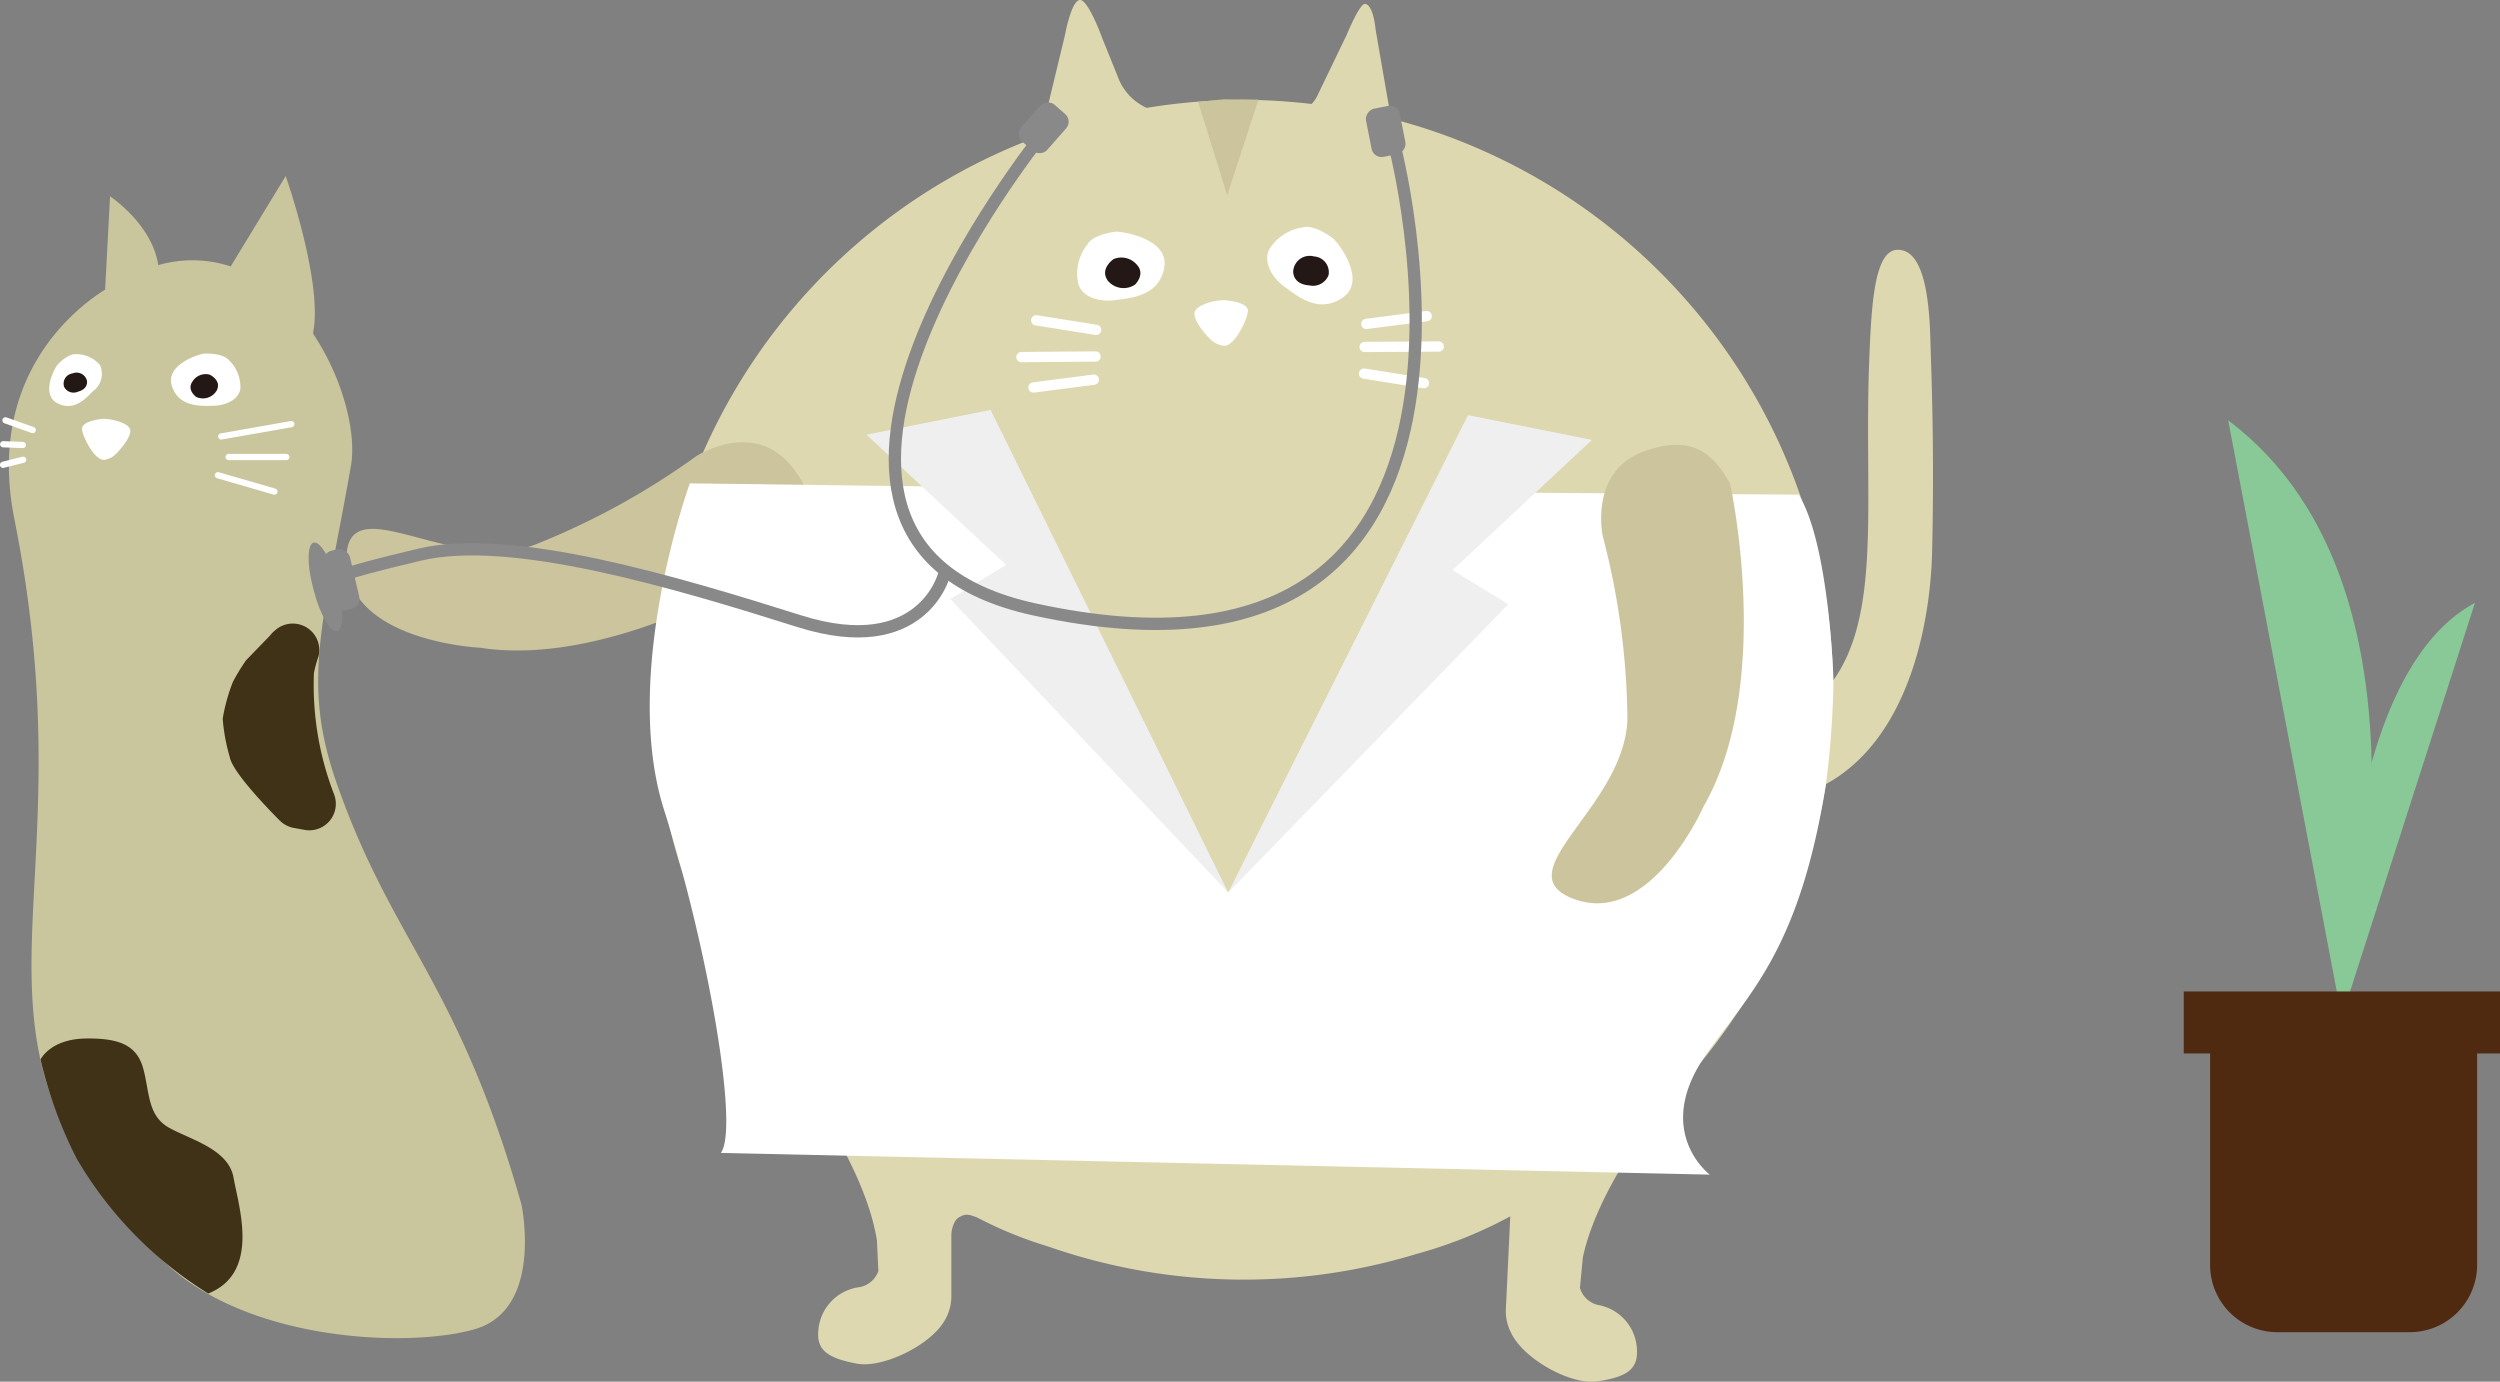
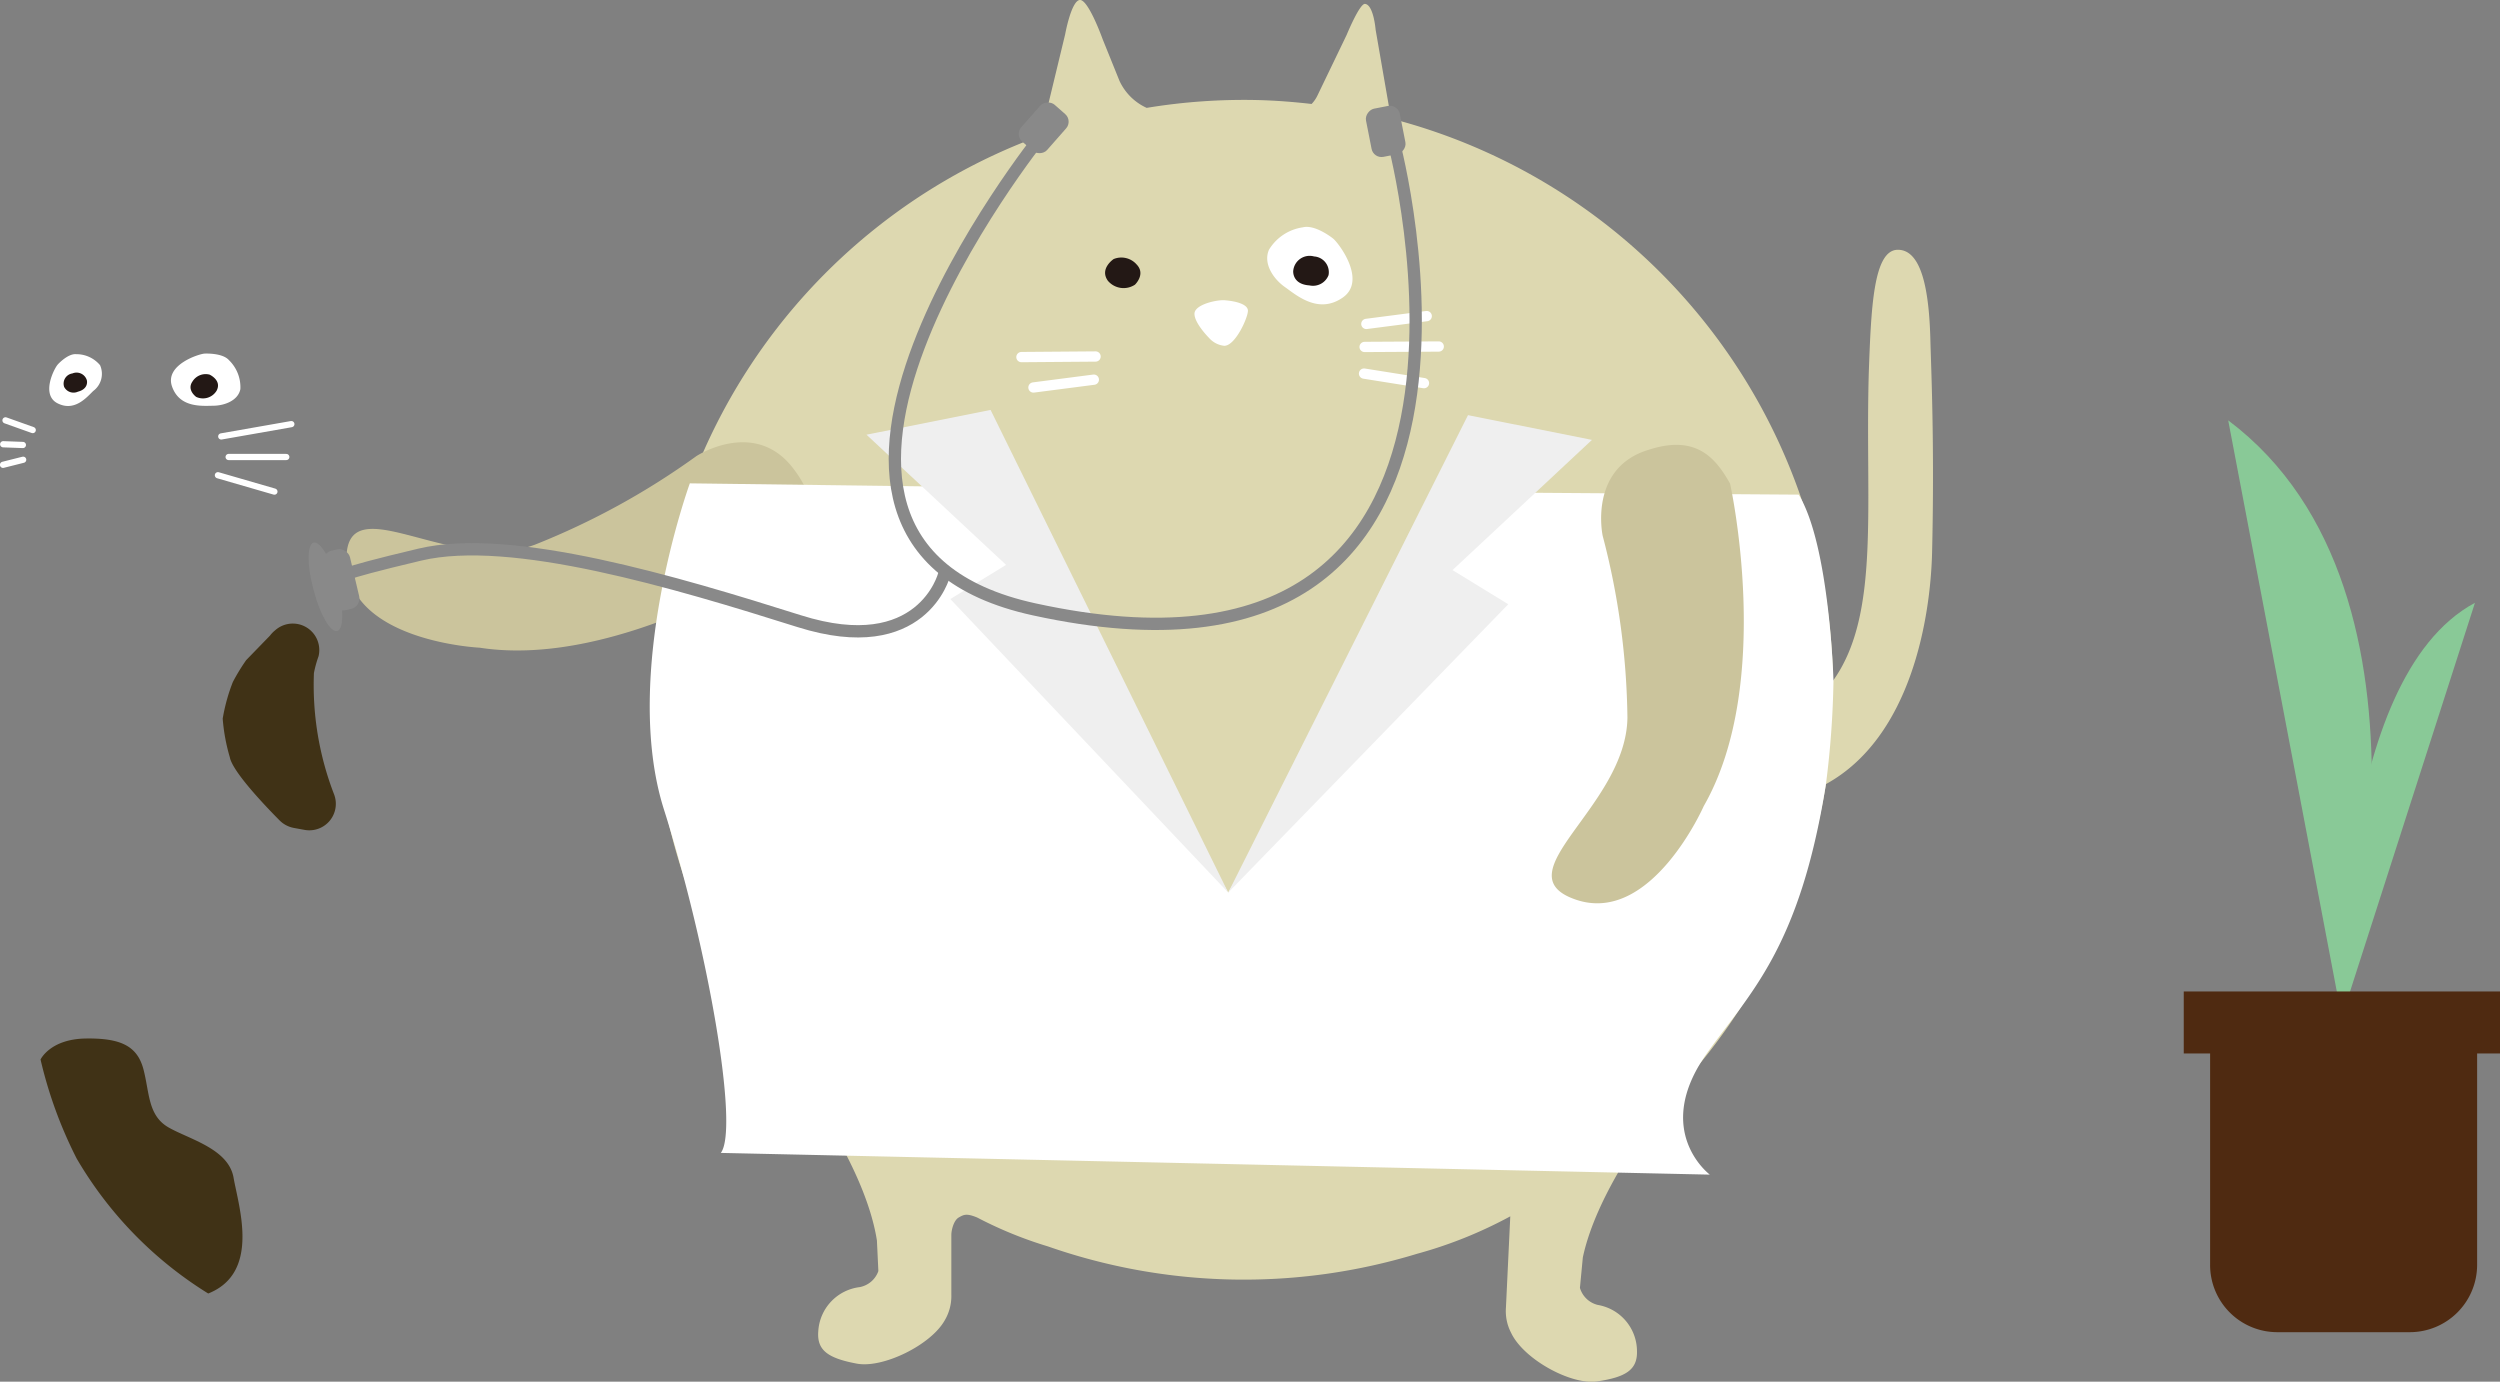
<svg xmlns="http://www.w3.org/2000/svg" viewBox="0 0 172.65 95.42">
  <rect x="0" y="0" width="172.65" height="95.42" fill="#808080" stroke="none" />
  <defs>
    <style>.cls-1{fill:#89c997;}.cls-2{fill:#4f2a11;}.cls-3{fill:#c9c69d;}.cls-4{fill:#fff;}.cls-5{fill:#231815;}.cls-12,.cls-6,.cls-9{fill:none;stroke-linecap:round;stroke-linejoin:round;}.cls-6,.cls-9{stroke:#fff;}.cls-6{stroke-width:0.43px;}.cls-7{fill:#403216;}.cls-8{fill:#ddd8b0;}.cls-9{stroke-width:0.71px;}.cls-10{fill:#cbc49c;}.cls-11{fill:#efefef;}.cls-12{stroke:#898989;stroke-width:0.85px;}.cls-13{fill:#898989;}</style>
  </defs>
  <title>アセット 4</title>
  <g id="レイヤー_2" data-name="レイヤー 2">
    <g id="デザイン等">
      <path class="cls-1" d="M161.72,70.26s-.62-23.36,9.2-28.63Z" />
      <path class="cls-1" d="M161.72,70.26s8.16-29.21-7.84-41.23Z" />
      <path class="cls-2" d="M172.65,68.47H150.81v4.28h1.82V87.33A4.64,4.64,0,0,0,157.27,92h9.15a4.65,4.65,0,0,0,4.65-4.64V72.75h1.58Z" />
-       <path class="cls-3" d="M10.09,85.83C-4.18,70.62,6.34,62.65,1,35.88-.95,26.22,5,21.41,7.26,20l.34-6.44s2.9,1.91,3.33,4.75a8.46,8.46,0,0,1,5,.09l3.8-6.24s2.57,7.28,1.9,10.78c0,.05,0,.08,0,.12,2.05,3.07,3,6.82,2.61,9.09-1.93,11-3.48,14.9-.94,22.08,3.85,10.92,8.34,13.58,12.71,28.94,0,0,1.55,7.23-3.21,8.62s-17.27.86-22.63-5.93" />
      <path class="cls-4" d="M14.12,24.42s1.23-.07,1.69.45a2.6,2.6,0,0,1,.79,2c-.15.78-1.07,1.14-1.86,1.15s-2.34.16-2.86-1.33S13.72,24.45,14.12,24.42Z" />
      <path class="cls-5" d="M14.47,25.87s.87.39.49,1.11a1.1,1.1,0,0,1-1.41.43s-.67-.47-.26-1.06A1.07,1.07,0,0,1,14.47,25.87Z" />
      <path class="cls-4" d="M4,25.16s.69-.76,1.27-.7a2.13,2.13,0,0,1,1.64.76A1.47,1.47,0,0,1,6.44,27c-.47.46-1.3,1.45-2.47.85S3.76,25.41,4,25.16Z" />
      <path class="cls-5" d="M4.43,26.72A.71.71,0,0,1,5,25.79a.74.74,0,0,1,1,.48s.15.58-.62.78A.73.73,0,0,1,4.43,26.72Z" />
-       <path class="cls-4" d="M8.1,31.25s.92-.94.9-1.51-1.5-.86-1.95-.81c-.64.07-1.35.27-1.39.65s.82,2.22,1.53,2.18A1.45,1.45,0,0,0,8.1,31.25Z" />
      <line class="cls-6" x1="15.28" y1="30.14" x2="20.12" y2="29.29" />
      <line class="cls-6" x1="15.79" y1="31.56" x2="19.77" y2="31.56" />
      <line class="cls-6" x1="15.05" y1="32.82" x2="18.95" y2="33.95" />
      <line class="cls-6" x1="2.26" y1="29.7" x2="0.38" y2="29.03" />
      <line class="cls-6" x1="1.58" y1="30.73" x2="0.22" y2="30.68" />
      <line class="cls-6" x1="1.6" y1="31.75" x2="0.21" y2="32.1" />
      <path class="cls-7" d="M19,43.53h0a2,2,0,0,0-.35.36L17,45.59a13.84,13.84,0,0,0-.92,1.51,12.57,12.57,0,0,0-.7,2.53,12.85,12.85,0,0,0,.49,2.66c.18,1,2.48,3.4,3.44,4.37a1.88,1.88,0,0,0,1,.52l.77.14a1.83,1.83,0,0,0,2-2.44,20.92,20.92,0,0,1-1.4-8.4A7.71,7.71,0,0,1,22,45.32,1.83,1.83,0,0,0,19,43.53Z" />
-       <path class="cls-7" d="M2.8,73.17s.66-1.41,3.11-1.45,3.58.53,4,2.14.3,3.18,1.73,4,4.14,1.47,4.49,3.47,1.87,6.56-1.75,8A26.89,26.89,0,0,1,5.29,80,30,30,0,0,1,2.8,73.17Z" />
+       <path class="cls-7" d="M2.8,73.17s.66-1.41,3.11-1.45,3.58.53,4,2.14.3,3.18,1.73,4,4.14,1.47,4.49,3.47,1.87,6.56-1.75,8A26.89,26.89,0,0,1,5.29,80,30,30,0,0,1,2.8,73.17" />
      <path class="cls-8" d="M133.31,23.38c-.09-3.15-.55-6.14-2.25-6.13s-1.84,4.12-2,8.43c-.27,9.34.81,16.74-2.47,21.33A40.73,40.73,0,0,0,96,8.17l0-.35L95,2.05S94.86.33,94.27.27C93.9.22,93,2.41,93,2.41l-2,4.15a2.22,2.22,0,0,1-.42.62c-1.23-.14-2.48-.24-3.74-.27a41.1,41.1,0,0,0-7.65.54,3.8,3.8,0,0,1-1.88-1.87L76.15,2.71s-1-2.8-1.59-2.71-1,2.37-1,2.37l-1.69,7a40.72,40.72,0,0,0-17.16,64.5h0s5,6.37,5.85,11.8l.1,2.11a1.7,1.7,0,0,1-1.3,1.11,3.26,3.26,0,0,0-2.85,3.05c-.1,1.29.63,1.85,2.65,2.23,1.79.35,5.14-1.28,6.09-3a3.28,3.28,0,0,0,.45-1.74V85.28c0-.32.16-1,.51-1.2s.54-.3,1.27,0a28,28,0,0,0,4.9,2,41,41,0,0,0,25.47.51A30.14,30.14,0,0,0,104.3,84L104,90.3a3.24,3.24,0,0,0,.36,1.75c.86,1.82,4.13,3.61,5.93,3.35,2-.29,2.8-.81,2.76-2.1a3.25,3.25,0,0,0-2.7-3.18,1.7,1.7,0,0,1-1.24-1.18l.2-2.1c1-4.7,5.13-10,6.17-11.22A40.52,40.52,0,0,0,126.1,54.15c5.9-3.24,7.22-11.51,7.33-16C133.61,30.58,133.35,25.17,133.31,23.38Z" />
-       <path class="cls-4" d="M77.08,16s-1.58.14-2,.9a3.26,3.26,0,0,0-.61,2.72c.34,1,1.57,1.24,2.57,1.1s3-.24,3.36-2.23S77.6,16,77.08,16Z" />
      <path class="cls-5" d="M76.91,17.89s-1,.66-.4,1.5a1.42,1.42,0,0,0,1.87.27s.76-.72.12-1.39A1.4,1.4,0,0,0,76.91,17.89Z" />
      <path class="cls-4" d="M92.07,16.48s-1.23-1-2.1-.78a3.28,3.28,0,0,0-2.33,1.54c-.42.93.27,2,1.09,2.58s2.32,1.9,4,.73S92.47,16.81,92.07,16.48Z" />
      <path class="cls-5" d="M91.75,19a1.09,1.09,0,0,0-1-1.29,1.14,1.14,0,0,0-1.44,1s-.09.92,1.12,1A1.15,1.15,0,0,0,91.75,19Z" />
      <path class="cls-4" d="M83.49,23.33s-1-1-1-1.66,1.64-1,2.14-.93c.71.06,1.5.26,1.55.68s-.86,2.48-1.64,2.46A1.62,1.62,0,0,1,83.49,23.33Z" />
-       <line class="cls-9" x1="75.7" y1="22.78" x2="71.56" y2="22.12" />
      <line class="cls-9" x1="75.66" y1="24.62" x2="70.54" y2="24.66" />
      <line class="cls-9" x1="75.54" y1="26.22" x2="71.37" y2="26.76" />
      <line class="cls-9" x1="94.2" y1="25.8" x2="98.34" y2="26.46" />
      <line class="cls-9" x1="94.24" y1="23.96" x2="99.36" y2="23.93" />
      <line class="cls-9" x1="94.36" y1="22.37" x2="98.53" y2="21.83" />
-       <polygon class="cls-10" points="82.74 7.03 84.5 6.86 86.91 6.88 84.75 13.48 82.74 7.03" />
      <path class="cls-10" d="M54.57,38.44s-11.74,7.79-21.44,6.29c0,0-9-.42-9.2-5.92s7.22.94,13-1.19A51.53,51.53,0,0,0,48.09,31.5s4-2.62,6.66.81C56.85,35,55.91,36.82,54.57,38.44Z" />
      <path class="cls-4" d="M63.91,33.59l-16.27-.21s-4.78,13.13-1.78,22.55,5.21,22,3.92,23.69l68.3,1.5s-4-3-.22-8.35c2.93-4.14,6.43-7.21,8.24-18.62a63.13,63.13,0,0,0,.52-7.14s-.26-9.35-2.4-12.85L101.59,34,84.82,61.64,69.27,35.3Z" />
      <polygon class="cls-11" points="68.41 28.31 84.82 61.64 65.63 41.37 69.48 39.01 59.84 30.02 68.41 28.31" />
      <polygon class="cls-11" points="101.38 28.67 84.82 61.64 104.16 41.73 100.31 39.37 109.94 30.38 101.38 28.67" />
      <path class="cls-12" d="M96.26,9.86s10.69,40-24.85,32.22c-21.92-4.79.51-32.71.51-32.71" />
      <rect class="cls-13" x="70.69" y="7.88" width="3.39" height="2.38" rx="0.7" transform="matrix(0.66, -0.75, 0.75, 0.66, 17.5, 57.13)" />
      <rect class="cls-13" x="94" y="7.88" width="3.39" height="2.38" rx="0.7" transform="translate(105.27 104.72) rotate(-101.13)" />
      <path class="cls-12" d="M65.2,39.69s-1.5,5.89-10,3.21S35.33,36.8,29,38.3s-5.25,1.5-5.25,1.5" />
      <rect class="cls-13" x="22.64" y="37.93" width="1.87" height="4.22" rx="0.73" transform="translate(-8.56 6.48) rotate(-13.27)" />
      <path class="cls-13" d="M23.34,40.48c.42,1.6.39,3-.06,3.1s-1.17-1.12-1.59-2.72l-.08-.3c-.42-1.6-.39-3,.06-3.09s1.17,1.11,1.59,2.71Z" />
      <path class="cls-10" d="M119.48,33.4s3.06,13.75-1.82,22.27c0,0-3.62,8.24-8.83,6.46s3.47-6.4,3.56-12.56A51.5,51.5,0,0,0,110.68,37s-1-4.66,3.15-5.93C117.1,30,118.45,31.57,119.48,33.4Z" />
    </g>
  </g>
</svg>